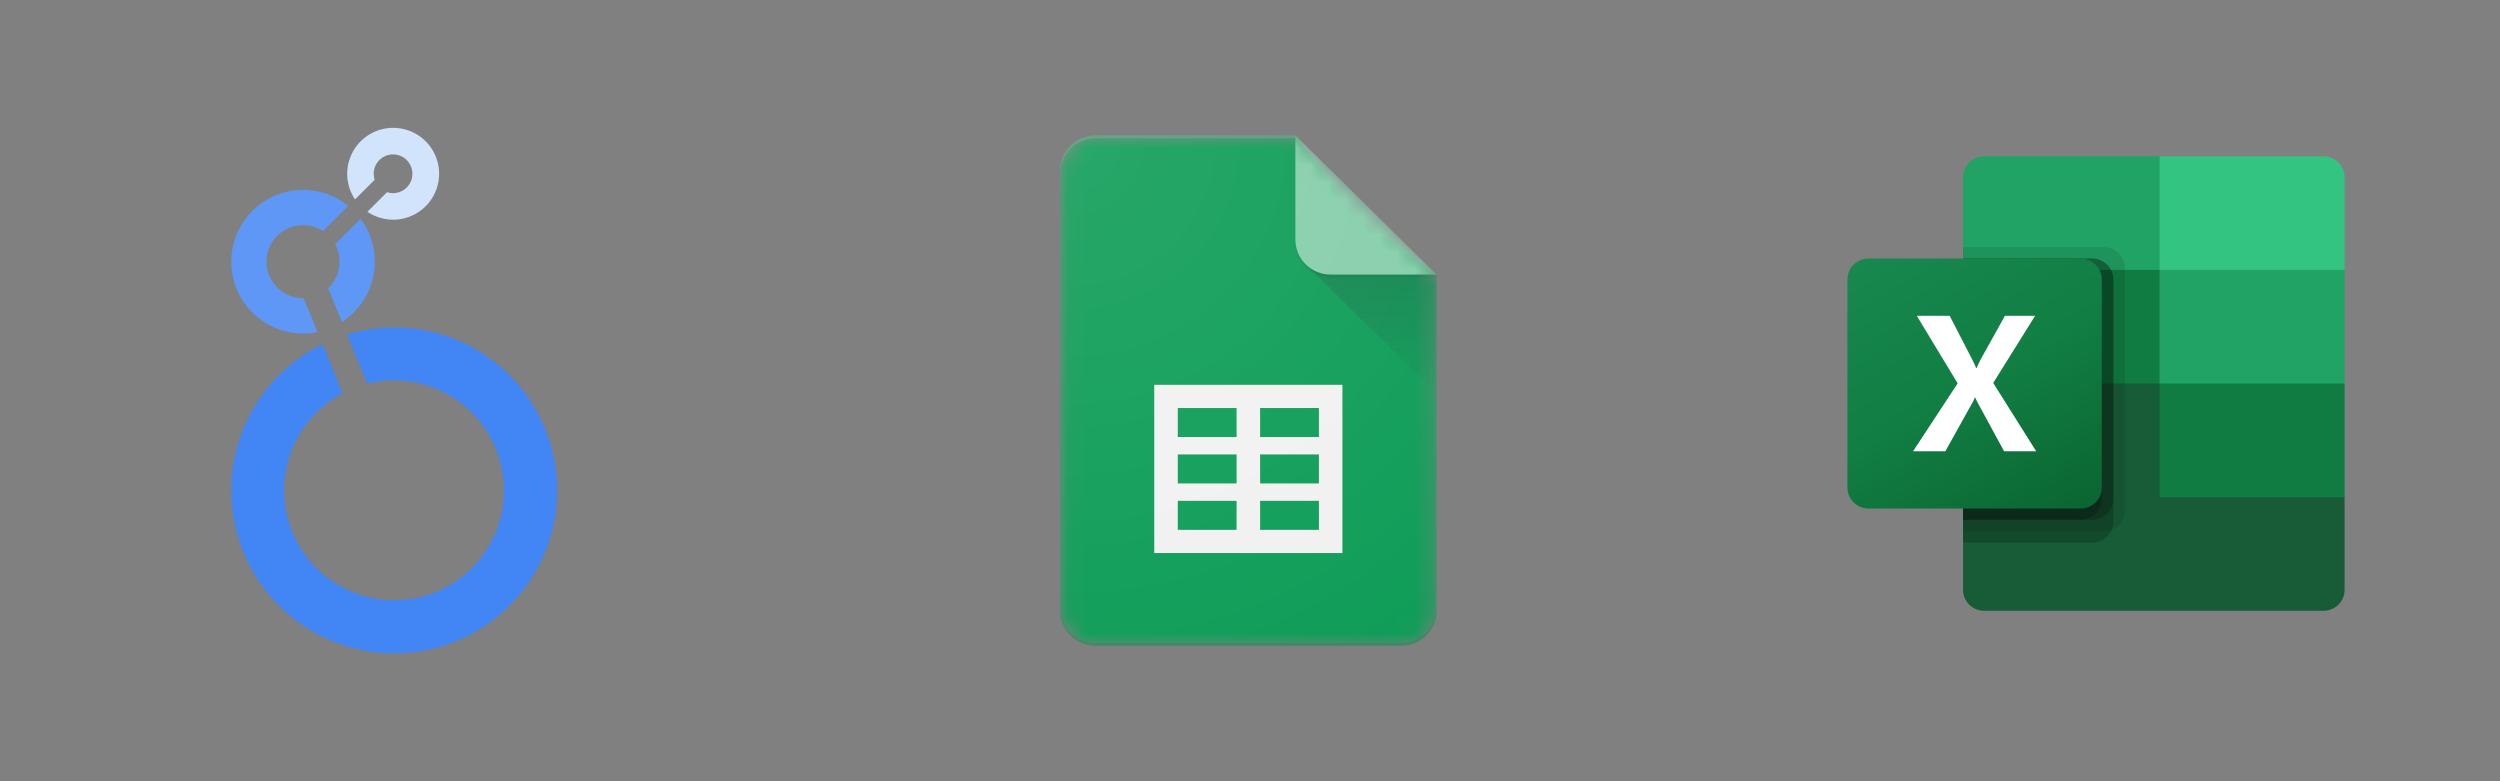
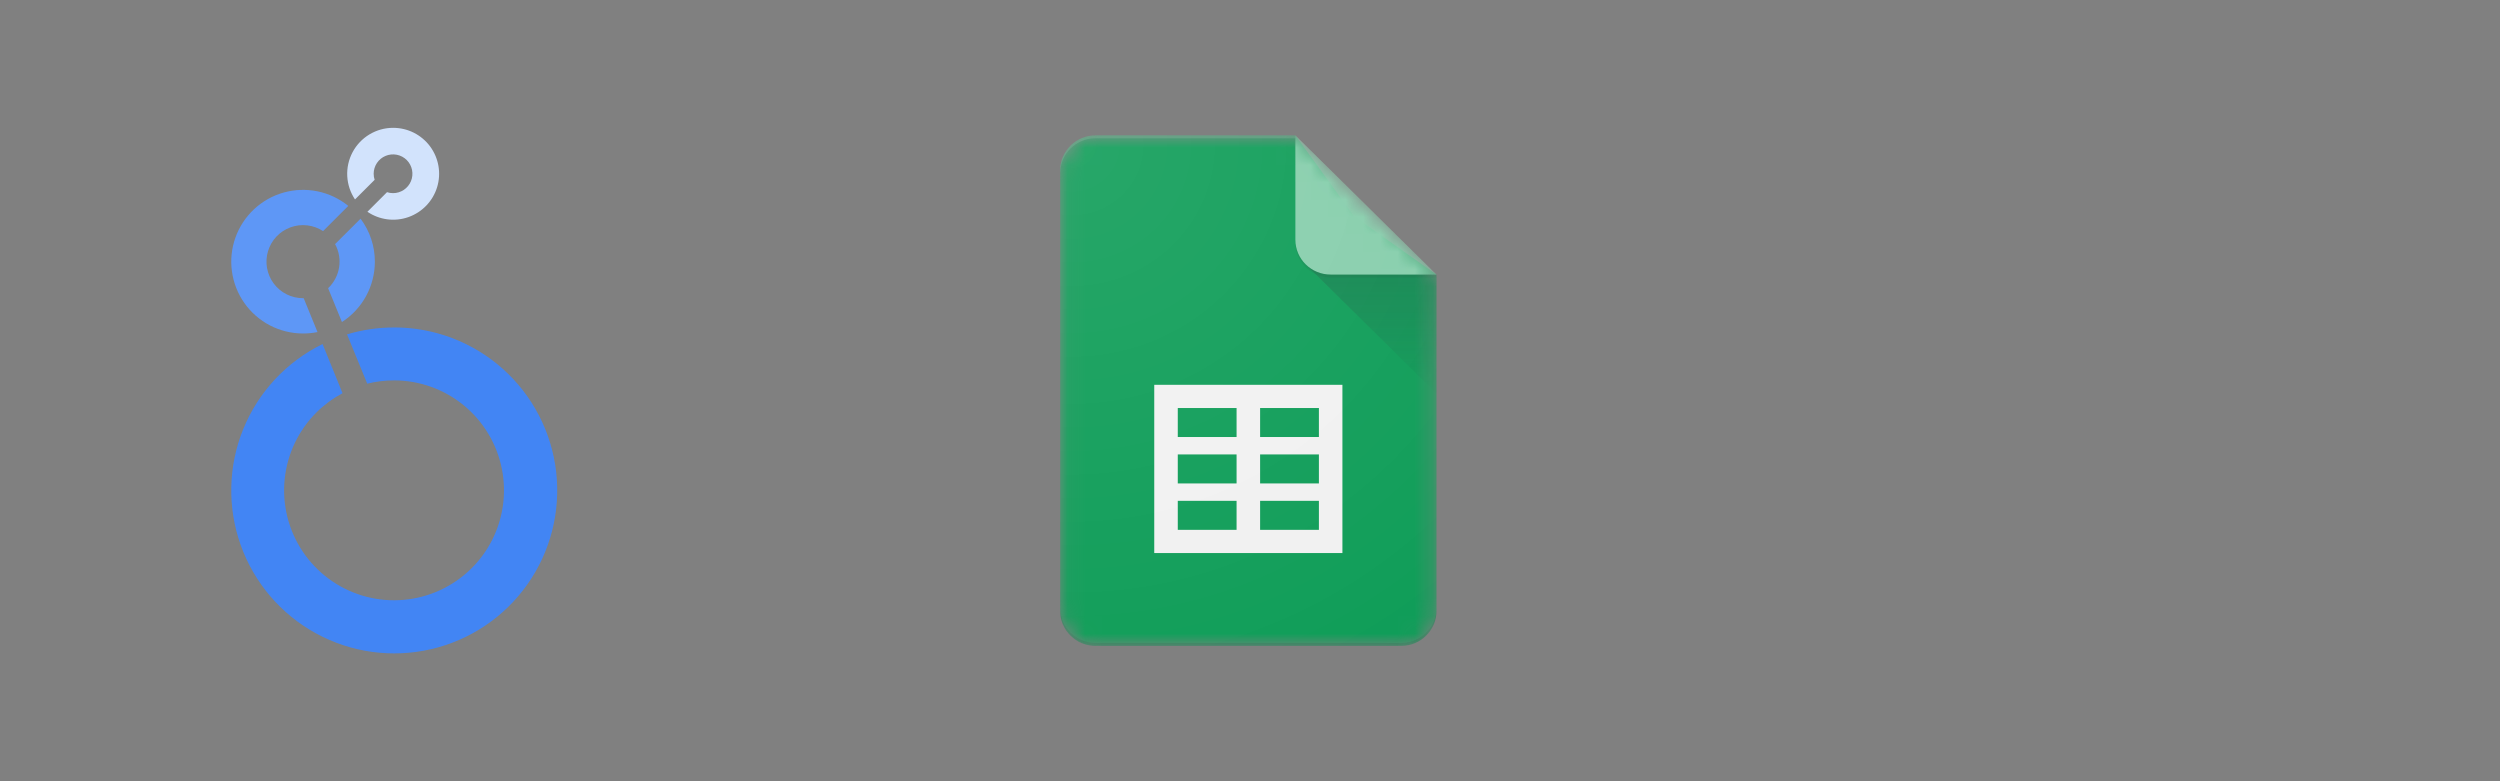
<svg xmlns="http://www.w3.org/2000/svg" width="144" height="45" viewBox="0 0 144 45" fill="none">
  <rect x="0" y="0" width="144" height="45" fill="#808080" stroke="none" />
  <path d="M22.644 7.363C22.164 7.363 21.694 7.494 21.282 7.741C20.871 7.988 20.534 8.343 20.309 8.766C20.083 9.19 19.977 9.667 20.002 10.146C20.026 10.625 20.181 11.089 20.448 11.487L21.579 10.358C21.542 10.245 21.523 10.127 21.523 10.009C21.523 9.788 21.589 9.572 21.711 9.389C21.834 9.205 22.008 9.062 22.212 8.978C22.416 8.893 22.641 8.871 22.857 8.914C23.074 8.957 23.273 9.063 23.429 9.219C23.585 9.376 23.691 9.574 23.734 9.791C23.777 10.008 23.755 10.232 23.671 10.436C23.586 10.64 23.443 10.814 23.26 10.937C23.076 11.06 22.86 11.125 22.64 11.125C22.521 11.125 22.404 11.107 22.292 11.069L21.163 12.198C21.506 12.431 21.898 12.579 22.308 12.633C22.719 12.686 23.136 12.642 23.527 12.504C23.917 12.366 24.27 12.139 24.557 11.84C24.843 11.541 25.056 11.18 25.177 10.784C25.299 10.388 25.325 9.969 25.255 9.561C25.185 9.153 25.02 8.767 24.774 8.434C24.527 8.102 24.206 7.831 23.837 7.645C23.467 7.459 23.058 7.363 22.644 7.363Z" fill="#D2E3FC" />
  <path d="M21.592 15.074C21.594 14.18 21.304 13.31 20.768 12.596L19.3 14.061C19.524 14.469 19.605 14.94 19.532 15.399C19.46 15.858 19.237 16.281 18.899 16.6L19.696 18.549C20.277 18.174 20.756 17.66 21.087 17.053C21.418 16.446 21.592 15.765 21.592 15.074Z" fill="#5E97F6" />
  <path d="M17.492 17.176H17.454C17.126 17.176 16.802 17.1 16.509 16.953C16.216 16.805 15.961 16.592 15.765 16.329C15.569 16.066 15.438 15.76 15.381 15.437C15.324 15.114 15.343 14.782 15.437 14.468C15.531 14.154 15.697 13.866 15.922 13.627C16.147 13.389 16.425 13.206 16.733 13.094C17.041 12.981 17.372 12.943 17.698 12.981C18.023 13.019 18.336 13.132 18.61 13.312L20.062 11.86C19.548 11.443 18.942 11.156 18.294 11.022C17.645 10.888 16.974 10.912 16.337 11.091C15.7 11.27 15.115 11.6 14.632 12.052C14.149 12.504 13.781 13.066 13.559 13.689C13.338 14.313 13.269 14.981 13.36 15.636C13.45 16.292 13.696 16.917 14.078 17.458C14.459 17.998 14.965 18.44 15.552 18.745C16.14 19.049 16.792 19.209 17.454 19.209C17.734 19.21 18.014 19.182 18.289 19.127L17.492 17.176Z" fill="#5E97F6" />
  <path d="M22.7 18.862C21.782 18.861 20.869 18.995 19.989 19.259L21.152 22.099C21.658 21.974 22.177 21.91 22.699 21.911C24.164 21.911 25.583 22.42 26.715 23.349C27.848 24.279 28.622 25.572 28.908 27.009C29.193 28.446 28.972 29.938 28.281 31.229C27.59 32.521 26.473 33.533 25.119 34.094C23.766 34.654 22.26 34.728 20.858 34.303C19.456 33.877 18.245 32.979 17.431 31.761C16.618 30.543 16.251 29.08 16.395 27.622C16.539 26.164 17.183 24.801 18.219 23.765C18.665 23.321 19.174 22.945 19.73 22.649L18.58 19.817C16.509 20.831 14.885 22.571 14.015 24.706C13.145 26.84 13.091 29.221 13.863 31.393C14.636 33.565 16.18 35.376 18.202 36.483C20.224 37.59 22.582 37.914 24.828 37.393C27.074 36.873 29.049 35.544 30.378 33.661C31.708 31.778 32.297 29.471 32.035 27.181C31.774 24.891 30.678 22.777 28.958 21.243C27.238 19.708 25.013 18.86 22.708 18.86L22.7 18.862Z" fill="#4285F4" />
  <g clip-path="url(#clip0_5186_4016)">
    <mask id="mask0_5186_4016" style="mask-type:alpha" maskUnits="userSpaceOnUse" x="61" y="7" width="22" height="31">
      <path d="M74.614 7.796H63.099C61.981 7.796 61.066 8.698 61.066 9.801V35.198C61.066 36.3 61.981 37.203 63.099 37.203H80.71C81.828 37.203 82.742 36.3 82.742 35.198V15.816L74.614 7.796Z" fill="white" />
    </mask>
    <g mask="url(#mask0_5186_4016)">
      <path d="M74.614 7.796H63.099C61.981 7.796 61.066 8.698 61.066 9.801V35.198C61.066 36.3 61.981 37.203 63.099 37.203H80.71C81.828 37.203 82.742 36.3 82.742 35.198V15.816L78.001 12.474L74.614 7.796Z" fill="#0F9D58" />
    </g>
    <mask id="mask1_5186_4016" style="mask-type:alpha" maskUnits="userSpaceOnUse" x="61" y="7" width="22" height="31">
      <path d="M74.614 7.796H63.099C61.981 7.796 61.066 8.698 61.066 9.801V35.198C61.066 36.3 61.981 37.203 63.099 37.203H80.71C81.828 37.203 82.742 36.3 82.742 35.198V15.816L74.614 7.796Z" fill="white" />
    </mask>
    <g mask="url(#mask1_5186_4016)">
      <path d="M66.485 22.165V31.856H77.323V22.165H66.485ZM71.227 30.519H67.84V28.848H71.227V30.519ZM71.227 27.846H67.84V26.175H71.227V27.846ZM71.227 25.172H67.84V23.502H71.227V25.172ZM75.969 30.519H72.582V28.848H75.969V30.519ZM75.969 27.846H72.582V26.175H75.969V27.846ZM75.969 25.172H72.582V23.502H75.969V25.172Z" fill="#F1F1F1" />
    </g>
    <mask id="mask2_5186_4016" style="mask-type:alpha" maskUnits="userSpaceOnUse" x="61" y="7" width="22" height="31">
      <path d="M74.614 7.796H63.099C61.981 7.796 61.066 8.698 61.066 9.801V35.198C61.066 36.3 61.981 37.203 63.099 37.203H80.71C81.828 37.203 82.742 36.3 82.742 35.198V15.816L74.614 7.796Z" fill="white" />
    </mask>
    <g mask="url(#mask2_5186_4016)">
      <path d="M75.208 15.229L82.742 22.661V15.816L75.208 15.229Z" fill="url(#paint0_linear_5186_4016)" />
    </g>
    <mask id="mask3_5186_4016" style="mask-type:alpha" maskUnits="userSpaceOnUse" x="61" y="7" width="22" height="31">
      <path d="M74.614 7.796H63.099C61.981 7.796 61.066 8.698 61.066 9.801V35.198C61.066 36.3 61.981 37.203 63.099 37.203H80.71C81.828 37.203 82.742 36.3 82.742 35.198V15.816L74.614 7.796Z" fill="white" />
    </mask>
    <g mask="url(#mask3_5186_4016)">
      <path d="M74.614 7.796V13.811C74.614 14.919 75.523 15.816 76.646 15.816H82.742L74.614 7.796Z" fill="#87CEAC" />
    </g>
    <mask id="mask4_5186_4016" style="mask-type:alpha" maskUnits="userSpaceOnUse" x="61" y="7" width="22" height="31">
      <path d="M74.614 7.796H63.099C61.981 7.796 61.066 8.698 61.066 9.801V35.198C61.066 36.3 61.981 37.203 63.099 37.203H80.71C81.828 37.203 82.742 36.3 82.742 35.198V15.816L74.614 7.796Z" fill="white" />
    </mask>
    <g mask="url(#mask4_5186_4016)">
      <path d="M63.099 7.796C61.981 7.796 61.066 8.698 61.066 9.801V9.968C61.066 8.865 61.981 7.963 63.099 7.963H74.614V7.796H63.099Z" fill="white" fill-opacity="0.2" />
    </g>
    <mask id="mask5_5186_4016" style="mask-type:alpha" maskUnits="userSpaceOnUse" x="61" y="7" width="22" height="31">
      <path d="M74.614 7.796H63.099C61.981 7.796 61.066 8.698 61.066 9.801V35.198C61.066 36.3 61.981 37.203 63.099 37.203H80.71C81.828 37.203 82.742 36.3 82.742 35.198V15.816L74.614 7.796Z" fill="white" />
    </mask>
    <g mask="url(#mask5_5186_4016)">
      <path d="M80.71 37.035H63.099C61.981 37.035 61.066 36.133 61.066 35.03V35.197C61.066 36.3 61.981 37.202 63.099 37.202H80.71C81.828 37.202 82.742 36.3 82.742 35.197V35.03C82.742 36.133 81.828 37.035 80.71 37.035Z" fill="#263238" fill-opacity="0.2" />
    </g>
    <mask id="mask6_5186_4016" style="mask-type:alpha" maskUnits="userSpaceOnUse" x="61" y="7" width="22" height="31">
      <path d="M74.614 7.796H63.099C61.981 7.796 61.066 8.698 61.066 9.801V35.198C61.066 36.3 61.981 37.203 63.099 37.203H80.71C81.828 37.203 82.742 36.3 82.742 35.198V15.816L74.614 7.796Z" fill="white" />
    </mask>
    <g mask="url(#mask6_5186_4016)">
      <path d="M76.646 15.816C75.523 15.816 74.614 14.918 74.614 13.81V13.978C74.614 15.085 75.523 15.983 76.646 15.983H82.742V15.816H76.646Z" fill="#263238" fill-opacity="0.1" />
    </g>
    <path d="M74.614 7.796H63.099C61.981 7.796 61.066 8.698 61.066 9.801V35.198C61.066 36.3 61.981 37.203 63.099 37.203H80.71C81.828 37.203 82.742 36.3 82.742 35.198V15.816L74.614 7.796Z" fill="url(#paint1_radial_5186_4016)" />
  </g>
  <g clip-path="url(#clip1_5186_4016)">
    <path d="M124.393 21.436L113.072 19.473V33.982C113.072 34.645 113.618 35.182 114.292 35.182H133.828C134.502 35.182 135.049 34.645 135.049 33.982V28.636L124.393 21.436Z" fill="#185C37" />
    <path d="M124.393 9H114.292C113.618 9 113.072 9.537 113.072 10.2V15.546L124.393 22.091L130.387 24.055L135.049 22.091V15.546L124.393 9Z" fill="#21A366" />
-     <path d="M113.072 15.546H124.393V22.091H113.072V15.546Z" fill="#107C41" />
    <path opacity="0.1" d="M121.175 14.236H113.072V30.6H121.175C121.848 30.598 122.393 30.062 122.395 29.4V15.436C122.393 14.774 121.848 14.239 121.175 14.236Z" fill="black" />
    <path opacity="0.2" d="M120.509 14.891H113.072V31.254H120.509C121.182 31.252 121.727 30.716 121.729 30.055V16.09C121.727 15.429 121.182 14.893 120.509 14.891Z" fill="black" />
-     <path opacity="0.2" d="M120.509 14.891H113.072V29.945H120.509C121.182 29.943 121.727 29.407 121.729 28.745V16.09C121.727 15.429 121.182 14.893 120.509 14.891Z" fill="black" />
+     <path opacity="0.2" d="M120.509 14.891H113.072H120.509C121.182 29.943 121.727 29.407 121.729 28.745V16.09C121.727 15.429 121.182 14.893 120.509 14.891Z" fill="black" />
    <path opacity="0.2" d="M119.843 14.891H113.072V29.945H119.843C120.516 29.943 121.061 29.407 121.063 28.745V16.09C121.061 15.429 120.516 14.893 119.843 14.891Z" fill="black" />
    <path d="M107.633 14.891H119.843C120.517 14.891 121.063 15.428 121.063 16.09V28.091C121.063 28.753 120.517 29.291 119.843 29.291H107.633C106.959 29.291 106.412 28.753 106.412 28.091V16.09C106.412 15.428 106.959 14.891 107.633 14.891Z" fill="url(#paint2_linear_5186_4016)" />
    <path d="M110.193 25.991L112.761 22.08L110.408 18.19H112.301L113.585 20.678C113.703 20.914 113.784 21.089 113.828 21.205H113.845C113.929 21.017 114.018 20.834 114.111 20.656L115.484 18.192H117.221L114.809 22.058L117.283 25.991H115.434L113.951 23.261C113.881 23.144 113.822 23.022 113.774 22.896H113.752C113.708 23.02 113.651 23.138 113.58 23.249L112.053 25.991H110.193Z" fill="white" />
    <path d="M133.828 9H124.393V15.546H135.048V10.2C135.048 9.537 134.502 9 133.828 9Z" fill="#33C481" />
    <path d="M124.393 22.091H135.048V28.636H124.393V22.091Z" fill="#107C41" />
  </g>
  <defs>
    <linearGradient id="paint0_linear_5186_4016" x1="78.975" y1="15.868" x2="78.975" y2="22.662" gradientUnits="userSpaceOnUse">
      <stop stop-color="#263238" stop-opacity="0.2" />
      <stop offset="1" stop-color="#263238" stop-opacity="0.02" />
    </linearGradient>
    <radialGradient id="paint1_radial_5186_4016" cx="0" cy="0" r="1" gradientUnits="userSpaceOnUse" gradientTransform="translate(61.753 8.38) scale(34.952 34.486)">
      <stop stop-color="white" stop-opacity="0.1" />
      <stop offset="1" stop-color="white" stop-opacity="0" />
    </radialGradient>
    <linearGradient id="paint2_linear_5186_4016" x1="108.957" y1="13.953" x2="118.272" y2="30.368" gradientUnits="userSpaceOnUse">
      <stop stop-color="#18884F" />
      <stop offset="0.5" stop-color="#117E43" />
      <stop offset="1" stop-color="#0B6631" />
    </linearGradient>
    <clipPath id="clip0_5186_4016">
      <rect width="22.704" height="30.273" fill="white" transform="translate(60.685 7.363)" />
    </clipPath>
    <clipPath id="clip1_5186_4016">
-       <rect width="28.636" height="26.182" fill="white" transform="translate(106.412 9)" />
-     </clipPath>
+       </clipPath>
  </defs>
</svg>